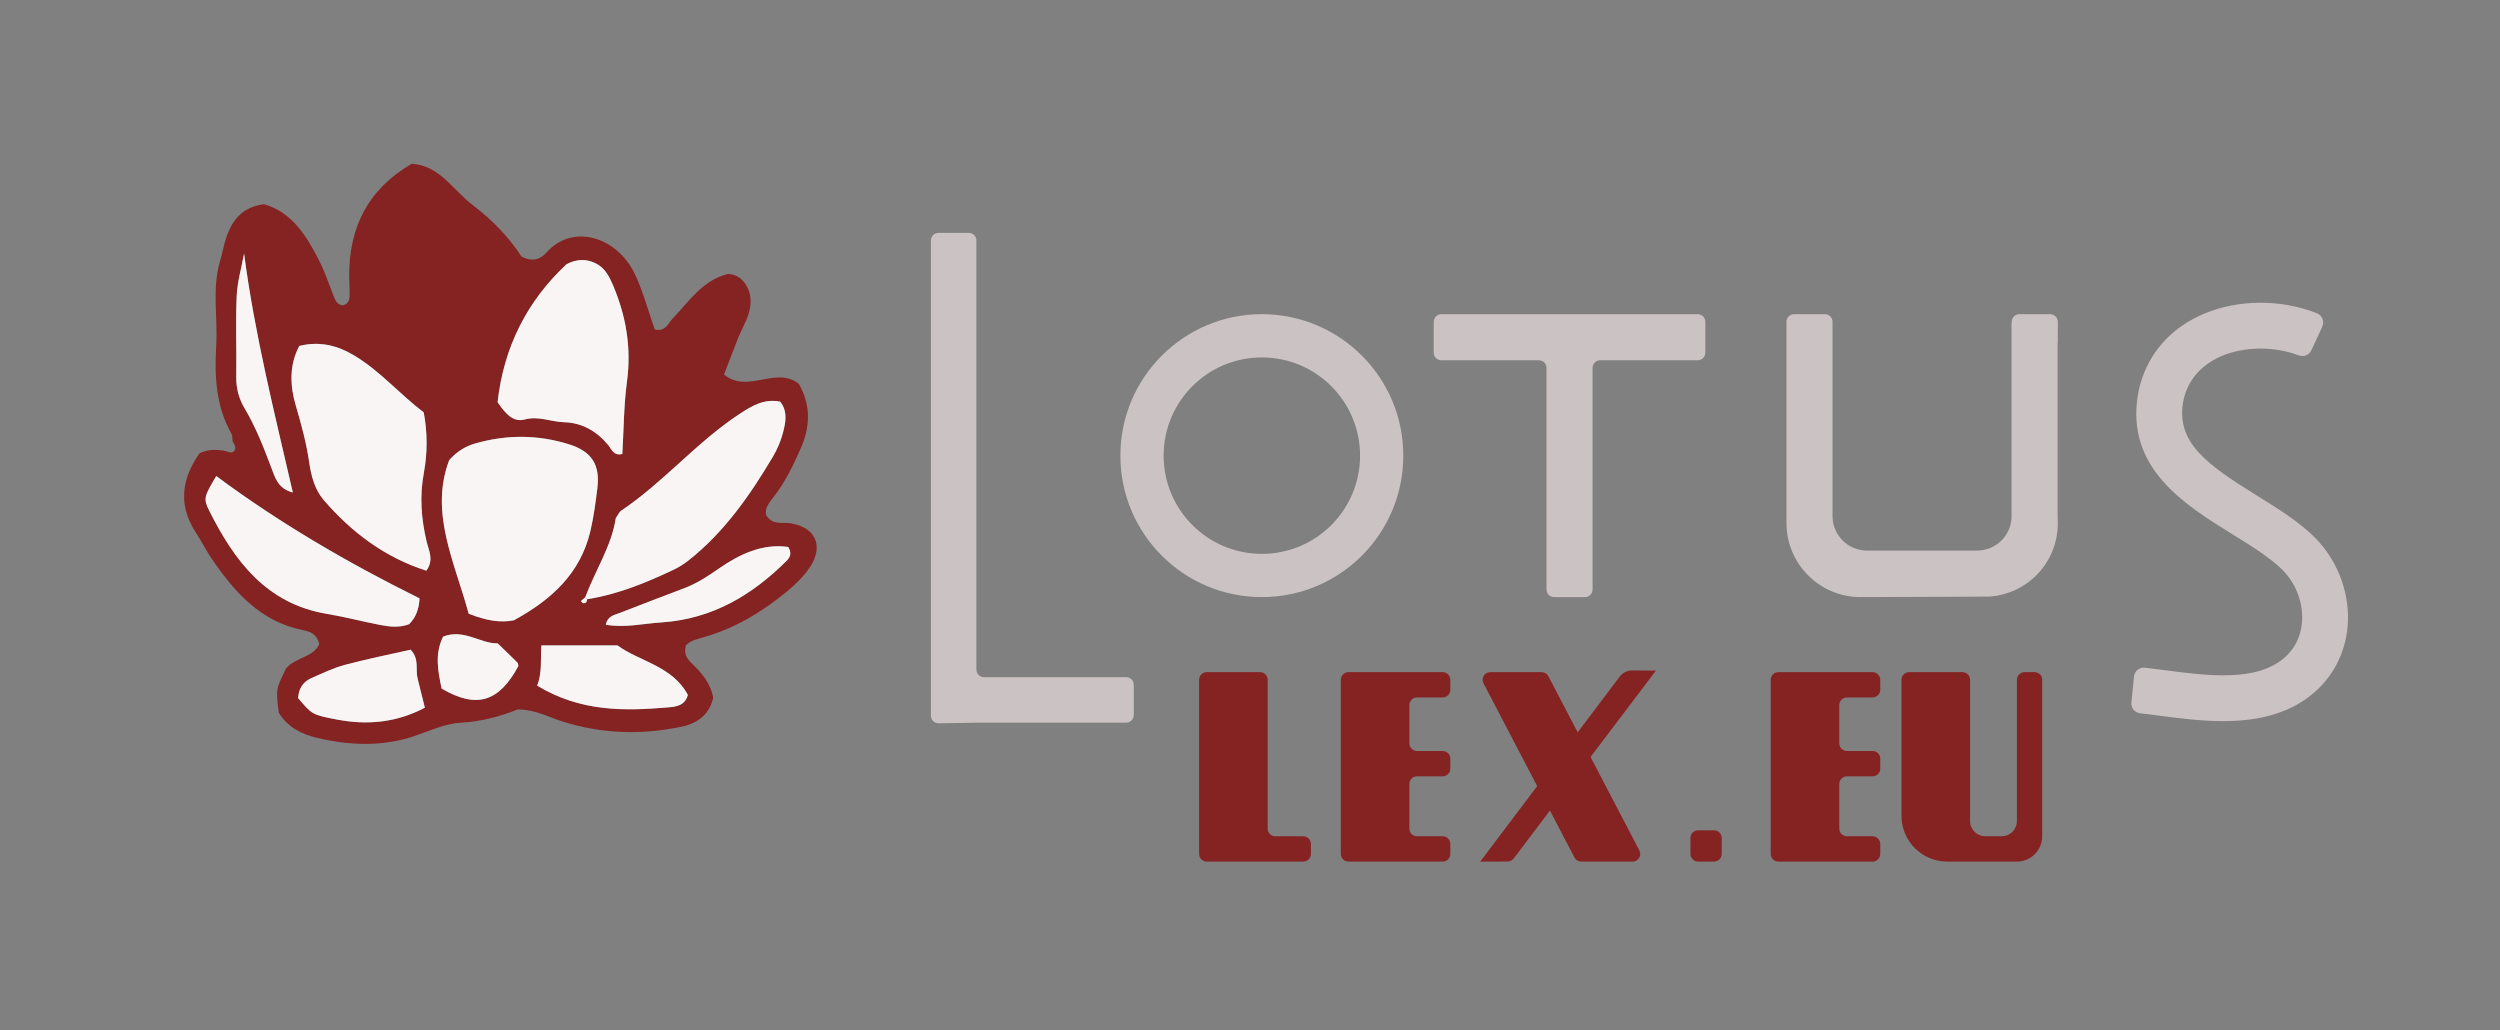
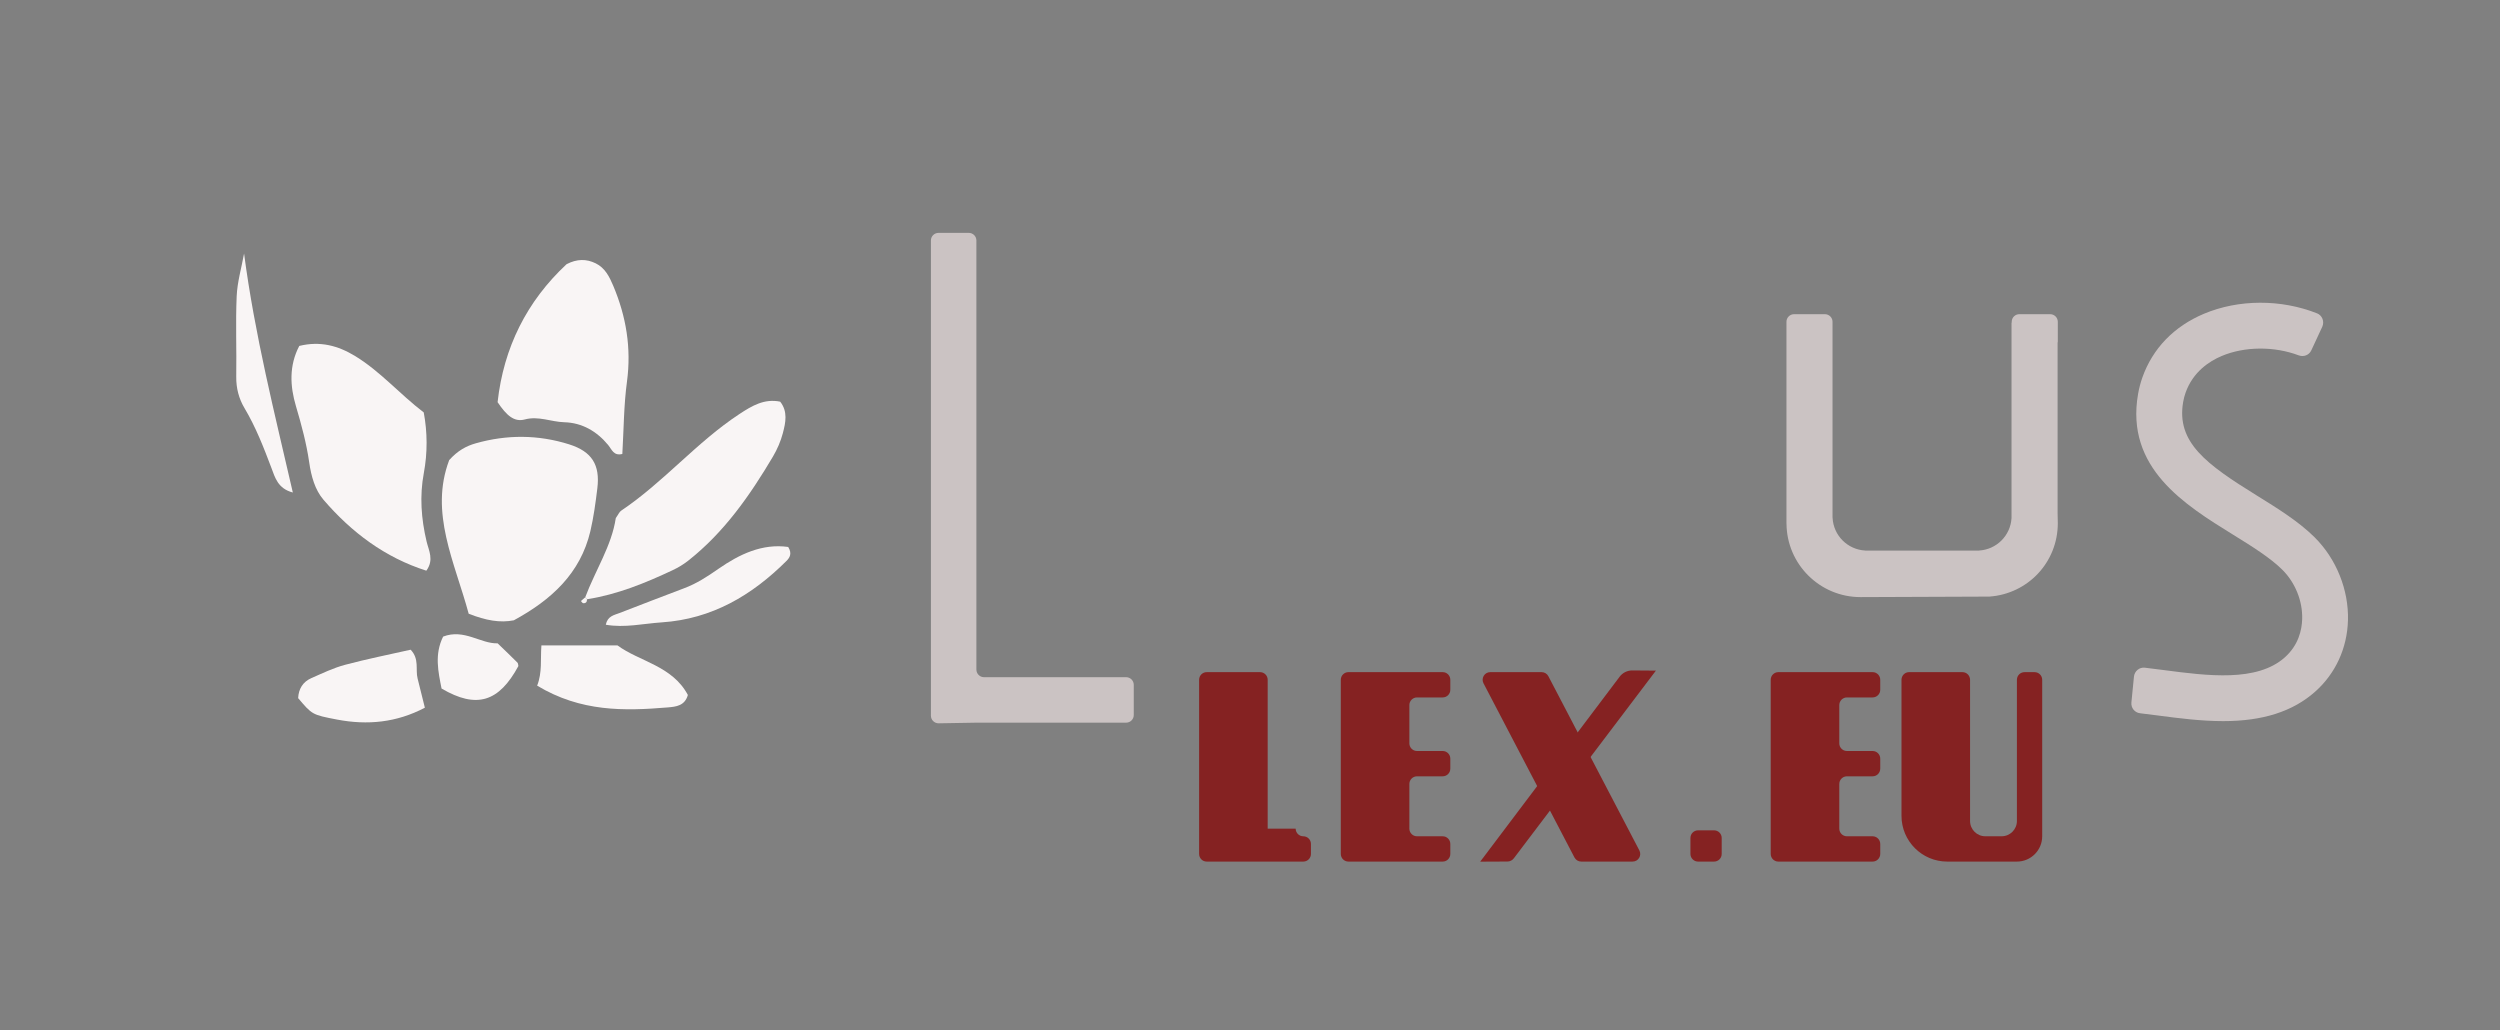
<svg xmlns="http://www.w3.org/2000/svg" width="100%" height="100%" viewBox="0 0 165 68" version="1.1" xml:space="preserve" style="fill-rule:evenodd;clip-rule:evenodd;stroke-linejoin:round;stroke-miterlimit:1.414;">
  <rect x="0" y="0" width="165" height="68" fill="#808080" stroke="none" />
-   <path d="M32.843,42.46c-1.108,0.04 -2.22,-0.982 -3.597,-0.444c-0.585,1.18 -0.319,2.333 -0.103,3.428c2.31,1.353 3.782,0.895 5.071,-1.485c-0.02,-0.078 -0.015,-0.18 -0.065,-0.228c-0.392,-0.394 -0.796,-0.779 -1.306,-1.271m-16.734,-25.724c-0.171,0.937 -0.447,1.87 -0.488,2.813c-0.077,1.767 0.001,3.54 -0.028,5.31c-0.012,0.757 0.176,1.46 0.543,2.074c0.746,1.255 1.265,2.596 1.777,3.95c0.239,0.631 0.421,1.365 1.413,1.623c-1.206,-5.246 -2.507,-10.38 -3.217,-15.77m23.873,24.496c1.256,0.218 2.478,-0.076 3.706,-0.157c3.294,-0.22 5.929,-1.776 8.211,-4.046c0.224,-0.222 0.395,-0.491 0.122,-0.93c-1.715,-0.239 -3.224,0.483 -4.603,1.444c-0.727,0.506 -1.442,0.976 -2.273,1.284c-1.423,0.529 -2.835,1.092 -4.254,1.633c-0.368,0.14 -0.789,0.197 -0.909,0.772m-20.304,4.844c0.921,1.089 0.919,1.099 2.571,1.416c2.006,0.383 3.93,0.197 5.792,-0.784c-0.178,-0.719 -0.324,-1.323 -0.479,-1.924c-0.154,-0.599 0.131,-1.29 -0.459,-1.904c-1.408,0.319 -2.884,0.611 -4.334,0.999c-0.764,0.205 -1.49,0.558 -2.22,0.878c-0.559,0.244 -0.843,0.707 -0.871,1.319m15.774,-0.823c2.885,1.739 5.746,1.676 8.627,1.436c0.533,-0.046 1.12,-0.103 1.319,-0.821c-1.028,-1.933 -3.205,-2.208 -4.642,-3.27l-5.022,0c-0.069,0.918 0.062,1.782 -0.282,2.655m-7.762,-5.76c-4.757,-2.356 -9.235,-4.968 -13.419,-8.074c-0.783,1.333 -0.872,1.47 -0.469,2.272c1.664,3.321 3.767,6.157 7.78,6.826c1.185,0.197 2.348,0.51 3.529,0.734c0.628,0.119 1.27,0.187 1.895,-0.056c0.401,-0.418 0.639,-0.903 0.684,-1.702m5.152,-12.95c0.584,0.871 1.09,1.328 1.791,1.141c0.913,-0.245 1.739,0.161 2.613,0.184c1.173,0.032 2.142,0.595 2.893,1.504c0.237,0.287 0.359,0.735 0.935,0.589c0.094,-1.582 0.092,-3.191 0.306,-4.772c0.299,-2.218 -0.051,-4.298 -0.908,-6.33c-0.254,-0.601 -0.54,-1.178 -1.156,-1.479c-0.609,-0.298 -1.234,-0.301 -1.922,0.056c-2.629,2.449 -4.153,5.507 -4.552,9.107m-4.704,11.122c0.524,-0.712 0.155,-1.336 0.017,-1.926c-0.354,-1.503 -0.469,-2.987 -0.182,-4.523c0.251,-1.339 0.237,-2.703 -0.006,-3.994c-1.601,-1.225 -2.862,-2.706 -4.523,-3.72c-1.147,-0.699 -2.321,-1.006 -3.692,-0.671c-0.684,1.306 -0.61,2.654 -0.222,3.968c0.365,1.234 0.698,2.462 0.881,3.737c0.127,0.879 0.37,1.786 0.941,2.45c1.849,2.15 4.058,3.812 6.786,4.679m2.796,2.842c1.146,0.449 2.074,0.615 2.979,0.434c2.477,-1.348 4.392,-3.093 5.051,-5.883c0.218,-0.93 0.345,-1.884 0.461,-2.834c0.188,-1.538 -0.354,-2.423 -1.866,-2.899c-2.033,-0.64 -4.098,-0.651 -6.156,-0.066c-0.628,0.177 -1.187,0.475 -1.756,1.109c-1.313,3.477 0.36,6.712 1.287,10.139m7.807,-0.957c1.998,-0.312 3.847,-1.068 5.661,-1.92c0.36,-0.17 0.71,-0.382 1.023,-0.627c2.375,-1.872 4.069,-4.304 5.59,-6.87c0.284,-0.479 0.513,-1.013 0.654,-1.551c0.181,-0.688 0.34,-1.418 -0.176,-2.073c-1.048,-0.214 -1.864,0.273 -2.684,0.812c-2.827,1.856 -5.007,4.499 -7.81,6.382c-0.125,0.084 -0.191,0.255 -0.357,0.489c-0.267,1.816 -1.349,3.445 -2.021,5.234c-0.092,0.081 -0.186,0.161 -0.28,0.241c0.05,0.05 0.093,0.135 0.147,0.142c0.177,0.02 0.262,-0.079 0.253,-0.259m-23.391,-10.436c-0.02,-0.16 0.005,-0.346 -0.068,-0.476c-1.035,-1.828 -1.13,-3.81 -1.011,-5.841c0.108,-1.84 -0.283,-3.702 0.242,-5.526c0.156,-0.541 0.254,-1.099 0.434,-1.631c0.387,-1.136 1.065,-1.978 2.478,-2.164c1.86,0.534 2.819,2.105 3.66,3.768c0.362,0.715 0.615,1.486 0.912,2.235c0.119,0.297 0.219,0.604 0.599,0.673c0.381,-0.059 0.475,-0.344 0.48,-0.668c0.007,-0.402 -0.025,-0.804 -0.028,-1.206c-0.029,-3.233 1.212,-5.773 4.122,-7.468c1.858,0.106 2.737,1.752 4.051,2.742c1.294,0.975 2.387,2.141 3.208,3.388c0.721,0.368 1.248,0.17 1.64,-0.273c1.736,-1.965 4.721,-1.034 5.882,1.523c0.525,1.155 0.857,2.397 1.261,3.554c0.713,0.167 0.871,-0.39 1.181,-0.715c1.099,-1.152 1.998,-2.555 3.67,-2.951c0.674,0.046 1.066,0.448 1.305,0.974c0.242,0.527 0.208,1.119 0.042,1.657c-0.166,0.534 -0.463,1.025 -0.672,1.547c-0.329,0.814 -0.633,1.637 -0.951,2.467c1.576,1.283 3.383,-0.575 4.929,0.599c0.796,1.376 0.79,2.795 0.116,4.312c-0.493,1.111 -1.01,2.185 -1.758,3.143c-0.294,0.376 -0.603,0.752 -0.518,1.202c0.411,0.698 1.03,0.479 1.563,0.551c1.697,0.232 2.293,1.51 1.312,2.939c-0.404,0.587 -0.937,1.11 -1.49,1.568c-1.625,1.34 -3.407,2.417 -5.453,3.007c-0.454,0.131 -0.925,0.233 -1.215,0.546c-0.16,0.538 0.058,0.877 0.351,1.159c0.643,0.622 1.241,1.263 1.449,2.291c-0.237,1.054 -0.949,1.684 -2.089,1.922c-2.653,0.555 -5.27,0.474 -7.862,-0.343c-0.914,-0.288 -1.771,-0.786 -2.952,-0.798c-1.105,0.451 -2.392,0.802 -3.784,0.881c-1.013,0.057 -2.01,0.527 -2.996,0.864c-2.133,0.726 -4.273,0.643 -6.429,0.14c-1.055,-0.247 -1.97,-0.698 -2.561,-1.669c-0.196,-1.539 -0.196,-1.539 0.478,-2.917c0.609,-0.739 1.802,-0.727 2.194,-1.601c-0.167,-0.733 -0.654,-0.842 -1.116,-0.938c-2.736,-0.563 -4.433,-2.457 -5.919,-4.613c-0.411,-0.594 -0.739,-1.245 -1.132,-1.852c-1.219,-1.893 -0.839,-3.634 0.272,-5.209c0.666,-0.293 1.143,-0.224 1.619,-0.159c0.193,0.037 0.45,0.17 0.569,0.093c0.313,-0.205 0.121,-0.484 -0.015,-0.727" style="fill:#852222;fill-rule:nonzero;" />
  <path d="M30.934,40.507c-0.927,-3.427 -2.6,-6.661 -1.287,-10.14c0.569,-0.633 1.128,-0.931 1.756,-1.109c2.058,-0.583 4.123,-0.572 6.156,0.068c1.512,0.475 2.054,1.361 1.866,2.899c-0.116,0.949 -0.243,1.904 -0.461,2.834c-0.659,2.788 -2.573,4.533 -5.051,5.881c-0.905,0.181 -1.833,0.015 -2.979,-0.433" style="fill:#f9f5f5;fill-rule:nonzero;" />
  <path d="M28.138,37.665c-2.728,-0.867 -4.937,-2.528 -6.786,-4.679c-0.571,-0.664 -0.814,-1.571 -0.941,-2.45c-0.183,-1.275 -0.516,-2.504 -0.881,-3.738c-0.388,-1.312 -0.461,-2.661 0.222,-3.967c1.371,-0.335 2.545,-0.027 3.692,0.671c1.661,1.013 2.922,2.494 4.523,3.719c0.243,1.293 0.256,2.657 0.006,3.995c-0.287,1.537 -0.172,3.02 0.182,4.523c0.138,0.589 0.507,1.214 -0.017,1.926" style="fill:#f9f5f5;fill-rule:nonzero;" />
  <path d="M32.841,26.543c0.399,-3.6 1.925,-6.658 4.554,-9.107c0.687,-0.358 1.312,-0.355 1.921,-0.056c0.617,0.302 0.902,0.878 1.157,1.479c0.857,2.032 1.205,4.113 0.907,6.33c-0.213,1.581 -0.212,3.19 -0.306,4.772c-0.575,0.146 -0.698,-0.302 -0.934,-0.588c-0.751,-0.91 -1.722,-1.473 -2.894,-1.505c-0.874,-0.024 -1.7,-0.429 -2.612,-0.184c-0.703,0.188 -1.207,-0.27 -1.793,-1.141" style="fill:#f9f5f5;fill-rule:nonzero;" />
  <path d="M38.622,39.427c0.672,-1.789 1.753,-3.418 2.02,-5.235c0.167,-0.234 0.232,-0.406 0.357,-0.489c2.804,-1.882 4.984,-4.526 7.81,-6.381c0.821,-0.539 1.636,-1.027 2.683,-0.812c0.517,0.654 0.358,1.383 0.178,2.072c-0.141,0.538 -0.371,1.071 -0.654,1.55c-1.521,2.567 -3.217,4.999 -5.591,6.87c-0.313,0.247 -0.663,0.458 -1.023,0.627c-1.813,0.854 -3.663,1.609 -5.66,1.922l-0.12,-0.124Z" style="fill:#f9f5f5;fill-rule:nonzero;" />
-   <path d="M27.69,39.493c-0.046,0.798 -0.283,1.284 -0.684,1.702c-0.624,0.243 -1.268,0.174 -1.895,0.056c-1.18,-0.224 -2.345,-0.537 -3.528,-0.734c-4.014,-0.668 -6.116,-3.506 -7.781,-6.825c-0.403,-0.803 -0.314,-0.94 0.47,-2.273c4.183,3.106 8.661,5.717 13.418,8.074" style="fill:#f9f5f5;fill-rule:nonzero;" />
  <path d="M35.452,45.253c0.343,-0.873 0.212,-1.737 0.281,-2.655l5.023,0c1.437,1.062 3.614,1.337 4.643,3.27c-0.2,0.718 -0.787,0.775 -1.32,0.821c-2.88,0.24 -5.741,0.303 -8.627,-1.436" style="fill:#f9f5f5;fill-rule:nonzero;" />
  <path d="M19.678,46.077c0.029,-0.612 0.312,-1.076 0.871,-1.321c0.729,-0.319 1.457,-0.673 2.22,-0.877c1.45,-0.387 2.926,-0.679 4.333,-0.998c0.591,0.614 0.306,1.305 0.46,1.903c0.155,0.601 0.301,1.205 0.479,1.924c-1.862,0.982 -3.787,1.167 -5.792,0.784c-1.652,-0.317 -1.65,-0.327 -2.571,-1.415" style="fill:#f9f5f5;fill-rule:nonzero;" />
  <path d="M39.982,41.232c0.12,-0.574 0.541,-0.632 0.909,-0.773c1.419,-0.541 2.831,-1.103 4.254,-1.632c0.831,-0.308 1.546,-0.778 2.273,-1.285c1.379,-0.959 2.888,-1.683 4.603,-1.443c0.273,0.438 0.102,0.708 -0.122,0.93c-2.282,2.271 -4.917,3.825 -8.212,4.046c-1.228,0.081 -2.45,0.376 -3.705,0.157" style="fill:#f9f5f5;fill-rule:nonzero;" />
  <path d="M16.109,16.736c0.71,5.391 2.011,10.524 3.218,15.77c-0.993,-0.259 -1.175,-0.992 -1.414,-1.624c-0.512,-1.354 -1.03,-2.694 -1.777,-3.948c-0.367,-0.615 -0.555,-1.318 -0.543,-2.075c0.029,-1.769 -0.05,-3.543 0.028,-5.31c0.042,-0.943 0.318,-1.875 0.488,-2.813" style="fill:#f9f5f5;fill-rule:nonzero;" />
  <path d="M32.843,42.46c0.51,0.492 0.914,0.877 1.306,1.271c0.05,0.048 0.045,0.15 0.065,0.228c-1.289,2.38 -2.761,2.838 -5.071,1.485c-0.216,-1.095 -0.482,-2.248 0.103,-3.428c1.377,-0.538 2.489,0.484 3.597,0.444" style="fill:#f9f5f5;fill-rule:nonzero;" />
  <path d="M38.741,39.55c0.009,0.179 -0.076,0.279 -0.253,0.259c-0.054,-0.007 -0.097,-0.092 -0.146,-0.142c0.093,-0.08 0.187,-0.16 0.279,-0.241l0.12,0.124Z" style="fill:#f9f5f5;fill-rule:nonzero;" />
  <path d="M74.325,44.695l-9.379,0c-0.278,0 -0.504,-0.225 -0.504,-0.503l0,-28.32c0,-0.278 -0.225,-0.503 -0.504,-0.503l-1.994,0c-0.277,0 -0.504,0.225 -0.504,0.503l0,31.363c0,0.281 0.231,0.508 0.513,0.504l2.489,-0.043l9.883,0c0.278,0 0.503,-0.224 0.503,-0.503l0,-1.994c0,-0.278 -0.225,-0.504 -0.503,-0.504" style="fill:#cbc3c3;fill-rule:nonzero;" />
-   <path d="M83.281,36.555c-3.58,0 -6.482,-2.902 -6.482,-6.482c0,-3.581 2.902,-6.483 6.482,-6.483c3.582,0 6.484,2.902 6.484,6.483c0,3.58 -2.902,6.482 -6.484,6.482m0,-15.819c-5.156,0 -9.336,4.181 -9.336,9.337c0,5.157 4.18,9.336 9.336,9.336c5.156,0 9.337,-4.179 9.337,-9.336c0,-5.156 -4.181,-9.337 -9.337,-9.337" style="fill:#cbc3c3;fill-rule:nonzero;" />
-   <path d="M112.05,20.736l-16.92,0c-0.278,0 -0.504,0.226 -0.504,0.504l0,2.034c0,0.278 0.226,0.504 0.504,0.504l6.435,0c0.278,0 0.504,0.225 0.504,0.503l0,14.625c0,0.278 0.225,0.504 0.504,0.504l2.034,0c0.279,0 0.503,-0.226 0.503,-0.504l0,-14.625c0,-0.278 0.226,-0.503 0.504,-0.503l6.436,0c0.278,0 0.503,-0.226 0.503,-0.504l0,-2.034c0,-0.278 -0.225,-0.504 -0.503,-0.504" style="fill:#cbc3c3;fill-rule:nonzero;" />
  <path d="M135.815,22.555l0,-1.315c0,-0.278 -0.226,-0.504 -0.504,-0.504l-2.035,0c-0.278,0 -0.503,0.226 -0.503,0.504l0,0.055l-0.013,0l0,12.901c-0.069,1.158 -0.992,2.077 -2.152,2.14l0,0.002l-7.502,0l0,-0.002c-1.169,-0.063 -2.098,-0.993 -2.156,-2.16l-0.003,0l0,-11.621l0,-1.306l0,-0.009c0,-0.278 -0.225,-0.504 -0.504,-0.504l-2.033,0c-0.279,0 -0.504,0.226 -0.504,0.504l0,13.314l0.003,0c0.016,2.684 2.197,4.855 4.889,4.855c0.107,0 8.499,-0.034 8.499,-0.034c2.541,-0.177 4.518,-2.262 4.518,-4.843c0,-0.229 -0.014,-0.675 -0.014,-0.675l0,-11.234c0.003,-0.023 0.014,-0.043 0.014,-0.068" style="fill:#cbc3c3;fill-rule:nonzero;" />
  <path d="M152.765,35.462c-1.057,-1.049 -2.456,-1.915 -3.814,-2.757c-3.337,-2.065 -5.328,-3.511 -4.861,-6.182c0.035,-0.204 0.089,-0.406 0.156,-0.599c0.487,-1.38 1.568,-2.084 2.388,-2.429c1.512,-0.636 3.46,-0.652 5.08,-0.042c0.33,0.124 0.689,-0.018 0.832,-0.329l0.723,-1.555c0.076,-0.166 0.081,-0.359 0.014,-0.53c-0.068,-0.166 -0.195,-0.294 -0.359,-0.359c-2.386,-0.943 -5.176,-0.932 -7.464,0.029c-1.981,0.836 -3.387,2.291 -4.065,4.21c-0.123,0.351 -0.218,0.715 -0.282,1.083c-0.853,4.88 3.084,7.315 6.252,9.276c1.265,0.782 2.458,1.523 3.271,2.328c0.852,0.847 1.341,2.063 1.308,3.251c-0.02,0.707 -0.236,1.72 -1.15,2.533c-1.844,1.638 -5.097,1.214 -7.967,0.837c-0.435,-0.056 -0.859,-0.111 -1.266,-0.159c-0.178,-0.021 -0.342,0.03 -0.477,0.139c-0.138,0.112 -0.225,0.272 -0.243,0.452l-0.168,1.703c-0.035,0.359 0.216,0.671 0.571,0.712c0.384,0.045 0.783,0.097 1.191,0.15c1.323,0.174 2.822,0.37 4.301,0.37c2.608,0 4.592,-0.636 6.064,-1.944c1.345,-1.195 2.114,-2.867 2.166,-4.709c0.056,-2.007 -0.766,-4.055 -2.201,-5.479" style="fill:#cbc3c3;fill-rule:nonzero;" />
  <path d="M107.751,56.865l-3.39,0c-0.187,0 -0.359,-0.105 -0.446,-0.271l-6.004,-11.496c-0.174,-0.335 0.068,-0.737 0.446,-0.737l3.39,0c0.189,0 0.36,0.105 0.446,0.271l6.005,11.497c0.175,0.335 -0.068,0.736 -0.447,0.736" style="fill:#852222;fill-rule:nonzero;" />
-   <path d="M83.667,54.691l0,-9.826c0,-0.278 -0.226,-0.504 -0.504,-0.504l-3.519,0c-0.278,0 -0.503,0.226 -0.503,0.504l0,11.497c0,0.278 0.225,0.503 0.503,0.503l6.374,0c0.277,0 0.504,-0.225 0.504,-0.503l0,-0.663c0,-0.278 -0.227,-0.504 -0.504,-0.504l-1.847,0c-0.277,0 -0.504,-0.226 -0.504,-0.504" style="fill:#852222;fill-rule:nonzero;" />
+   <path d="M83.667,54.691l0,-9.826c0,-0.278 -0.226,-0.504 -0.504,-0.504l-3.519,0c-0.278,0 -0.503,0.226 -0.503,0.504l0,11.497c0,0.278 0.225,0.503 0.503,0.503l6.374,0c0.277,0 0.504,-0.225 0.504,-0.503l0,-0.663c0,-0.278 -0.227,-0.504 -0.504,-0.504c-0.277,0 -0.504,-0.226 -0.504,-0.504" style="fill:#852222;fill-rule:nonzero;" />
  <path d="M99.912,56.65c-0.099,0.132 -0.255,0.21 -0.421,0.211l-1.798,0.009l9.204,-12.208c0.196,-0.262 0.506,-0.415 0.834,-0.413l1.559,0.012l-9.378,12.389Z" style="fill:#852222;fill-rule:nonzero;" />
  <path d="M133.116,56.865c0.921,0 1.669,-0.748 1.669,-1.67l0,-10.329c0,-0.279 -0.225,-0.504 -0.504,-0.504l-0.662,0c-0.278,0 -0.503,0.225 -0.503,0.504l0,9.32c0,0.557 -0.452,1.008 -1.008,1.008l-1.077,0c-0.556,0 -1.007,-0.451 -1.007,-1.008l0,-9.321c0,-0.278 -0.226,-0.504 -0.504,-0.504l-3.519,0c-0.278,0 -0.503,0.226 -0.503,0.504l0,8.978c0,1.669 1.352,3.022 3.022,3.022l1.504,0l0,-0.001l3.092,0l0,0.001Z" style="fill:#852222;fill-rule:nonzero;" />
  <path d="M124.096,45.528l0,-0.663c0,-0.278 -0.227,-0.504 -0.504,-0.504l-2.199,0l-4.022,0c-0.278,0 -0.504,0.226 -0.504,0.504l0,11.496c0,0.278 0.226,0.504 0.504,0.504l6.221,0c0.277,0 0.504,-0.226 0.504,-0.504l0,-0.663c0,-0.278 -0.227,-0.503 -0.504,-0.503l-1.695,0c-0.278,0 -0.504,-0.225 -0.504,-0.504l0,-2.951c0,-0.278 0.226,-0.503 0.504,-0.503l1.695,0c0.277,0 0.504,-0.226 0.504,-0.504l0,-0.663c0,-0.278 -0.227,-0.504 -0.504,-0.504l-1.695,0c-0.278,0 -0.504,-0.225 -0.504,-0.503l0,-2.528c0,-0.278 0.226,-0.504 0.504,-0.504l1.695,0c0.277,0 0.504,-0.225 0.504,-0.503" style="fill:#852222;fill-rule:nonzero;" />
  <path d="M95.721,45.528l0,-0.663c0,-0.278 -0.225,-0.504 -0.503,-0.504l-2.2,0l-4.021,0c-0.278,0 -0.504,0.226 -0.504,0.504l0,11.496c0,0.278 0.226,0.504 0.504,0.504l6.221,0c0.278,0 0.503,-0.226 0.503,-0.504l0,-0.663c0,-0.278 -0.225,-0.503 -0.503,-0.503l-1.696,0c-0.277,0 -0.504,-0.225 -0.504,-0.504l0,-2.951c0,-0.278 0.227,-0.503 0.504,-0.503l1.696,0c0.278,0 0.503,-0.226 0.503,-0.504l0,-0.663c0,-0.278 -0.225,-0.504 -0.503,-0.504l-1.696,0c-0.277,0 -0.504,-0.225 -0.504,-0.503l0,-2.528c0,-0.278 0.227,-0.504 0.504,-0.504l1.696,0c0.278,0 0.503,-0.225 0.503,-0.503" style="fill:#852222;fill-rule:nonzero;" />
  <path d="M113.129,56.865l-1.056,0c-0.278,0 -0.504,-0.226 -0.504,-0.504l0,-1.056c0,-0.279 0.226,-0.503 0.504,-0.503l1.056,0c0.278,0 0.503,0.224 0.503,0.503l0,1.056c0,0.278 -0.225,0.504 -0.503,0.504" style="fill:#852222;fill-rule:nonzero;" />
</svg>